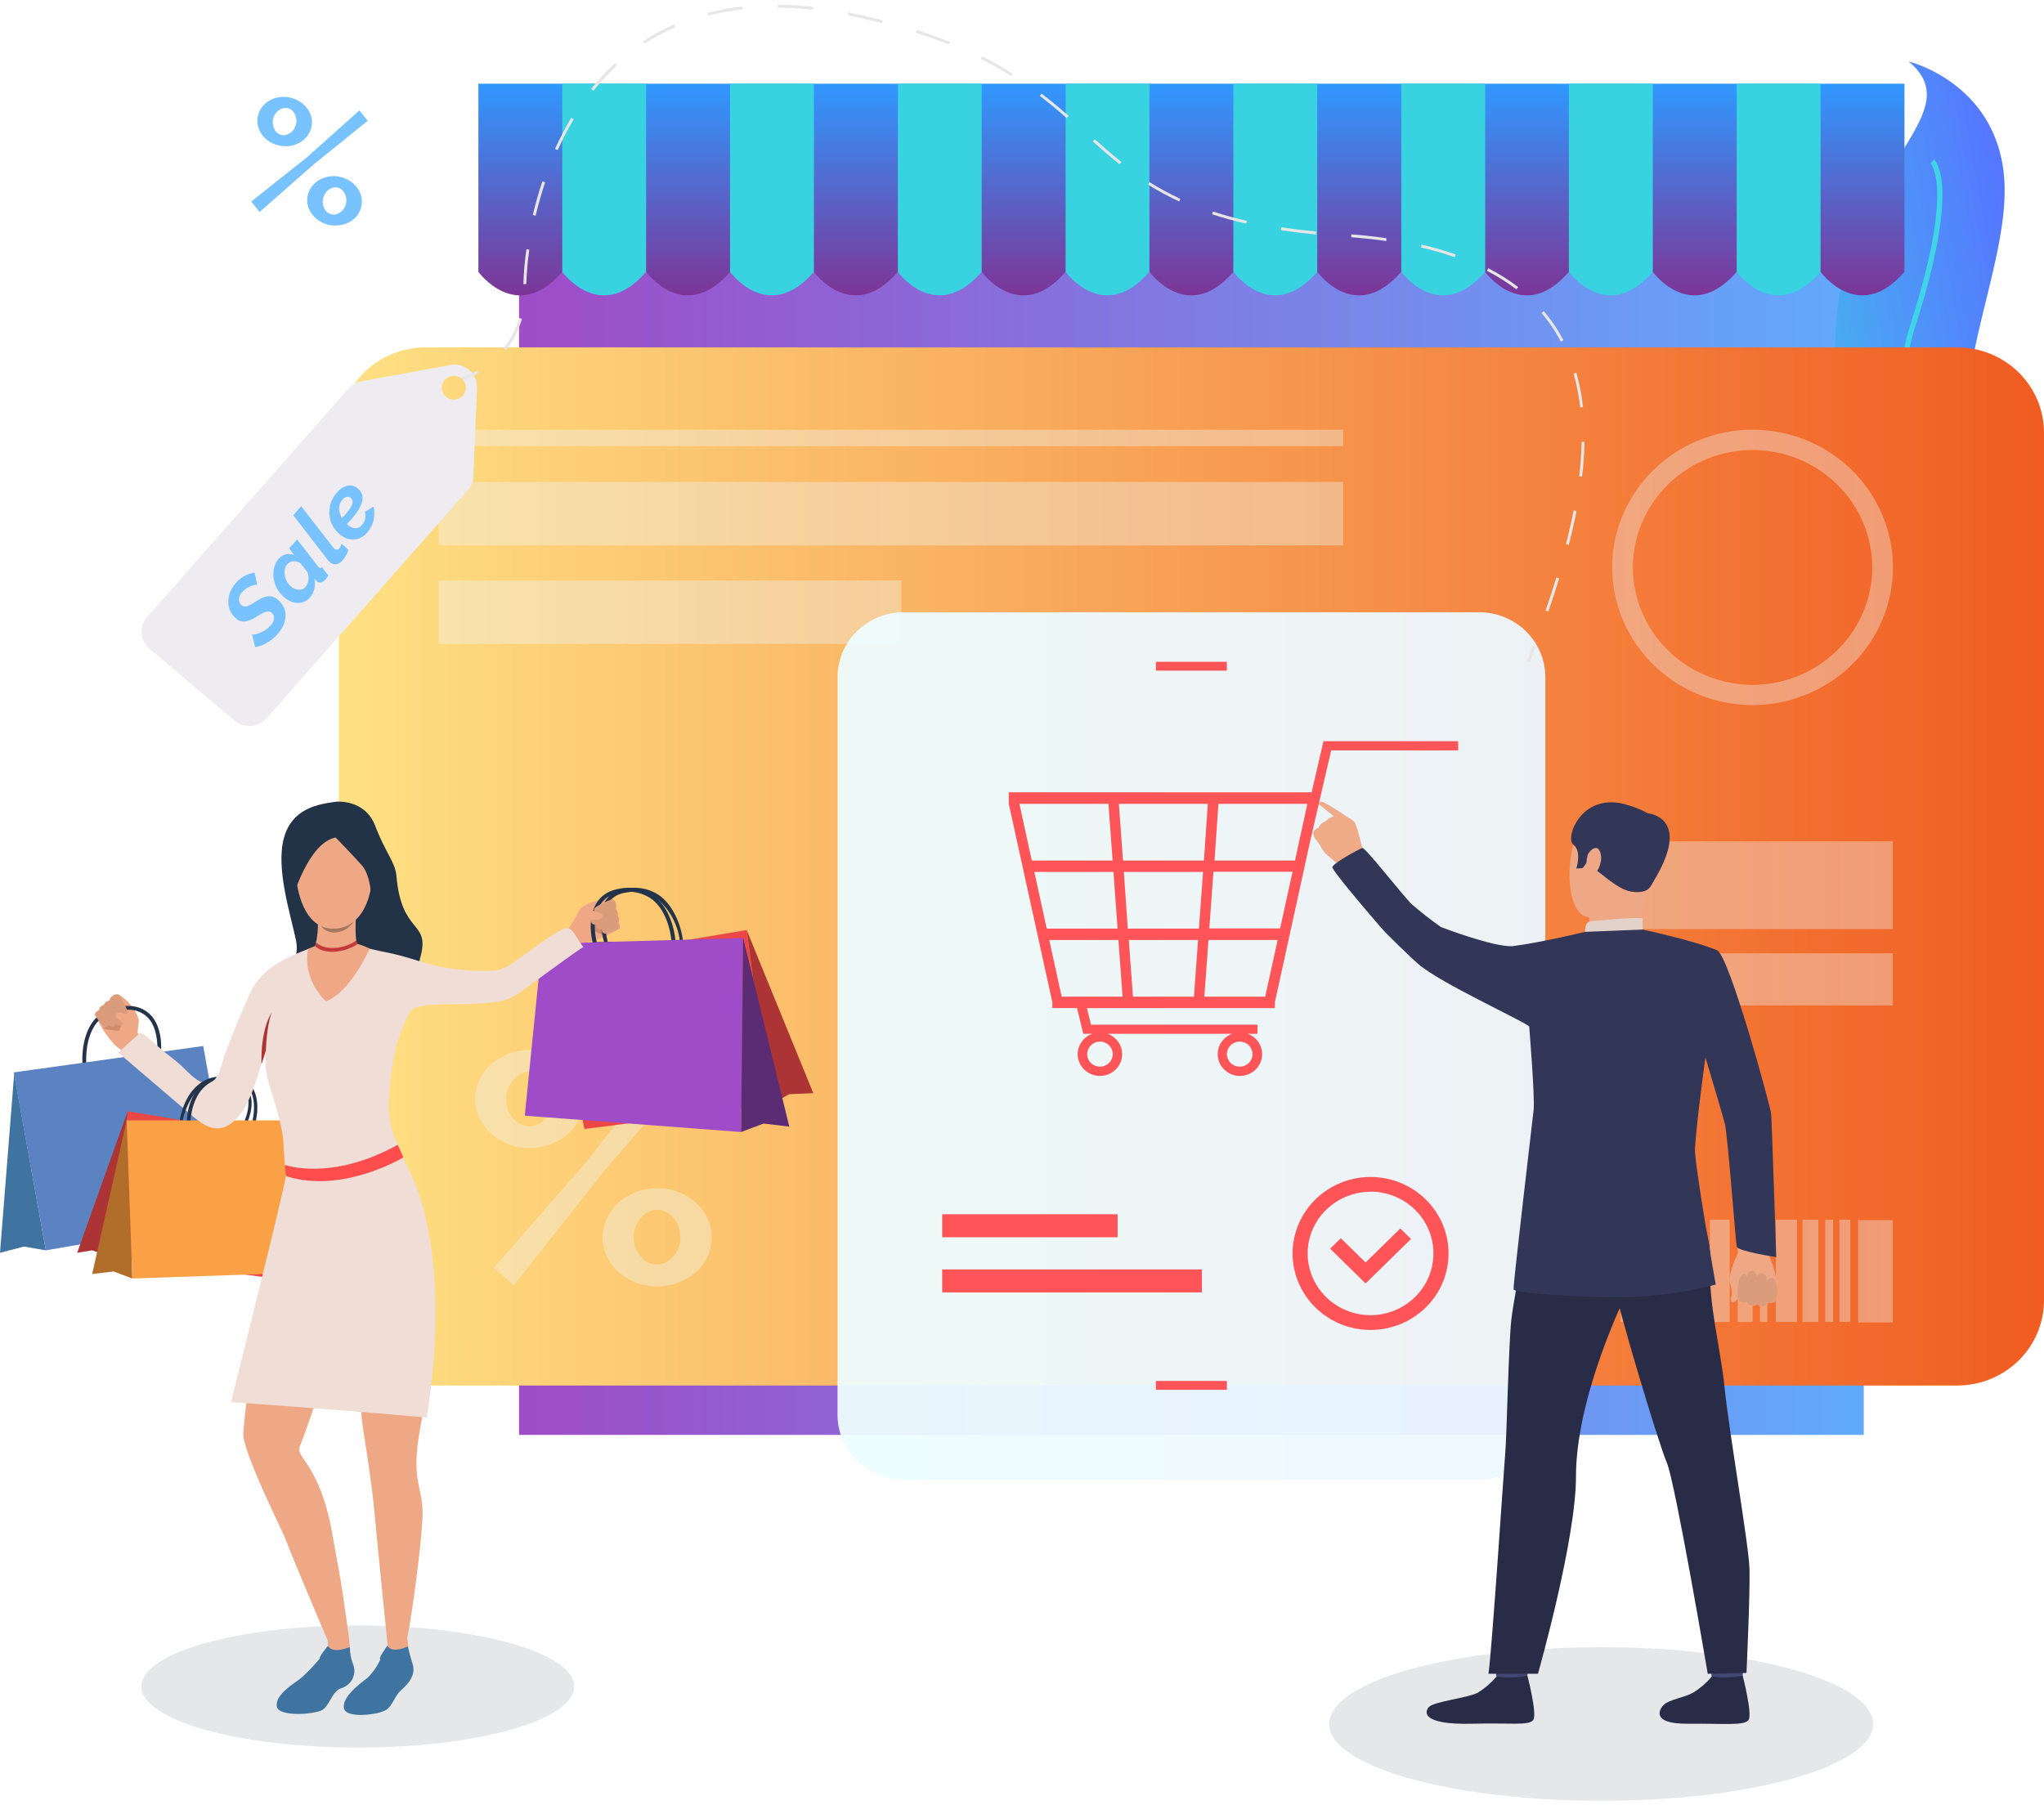
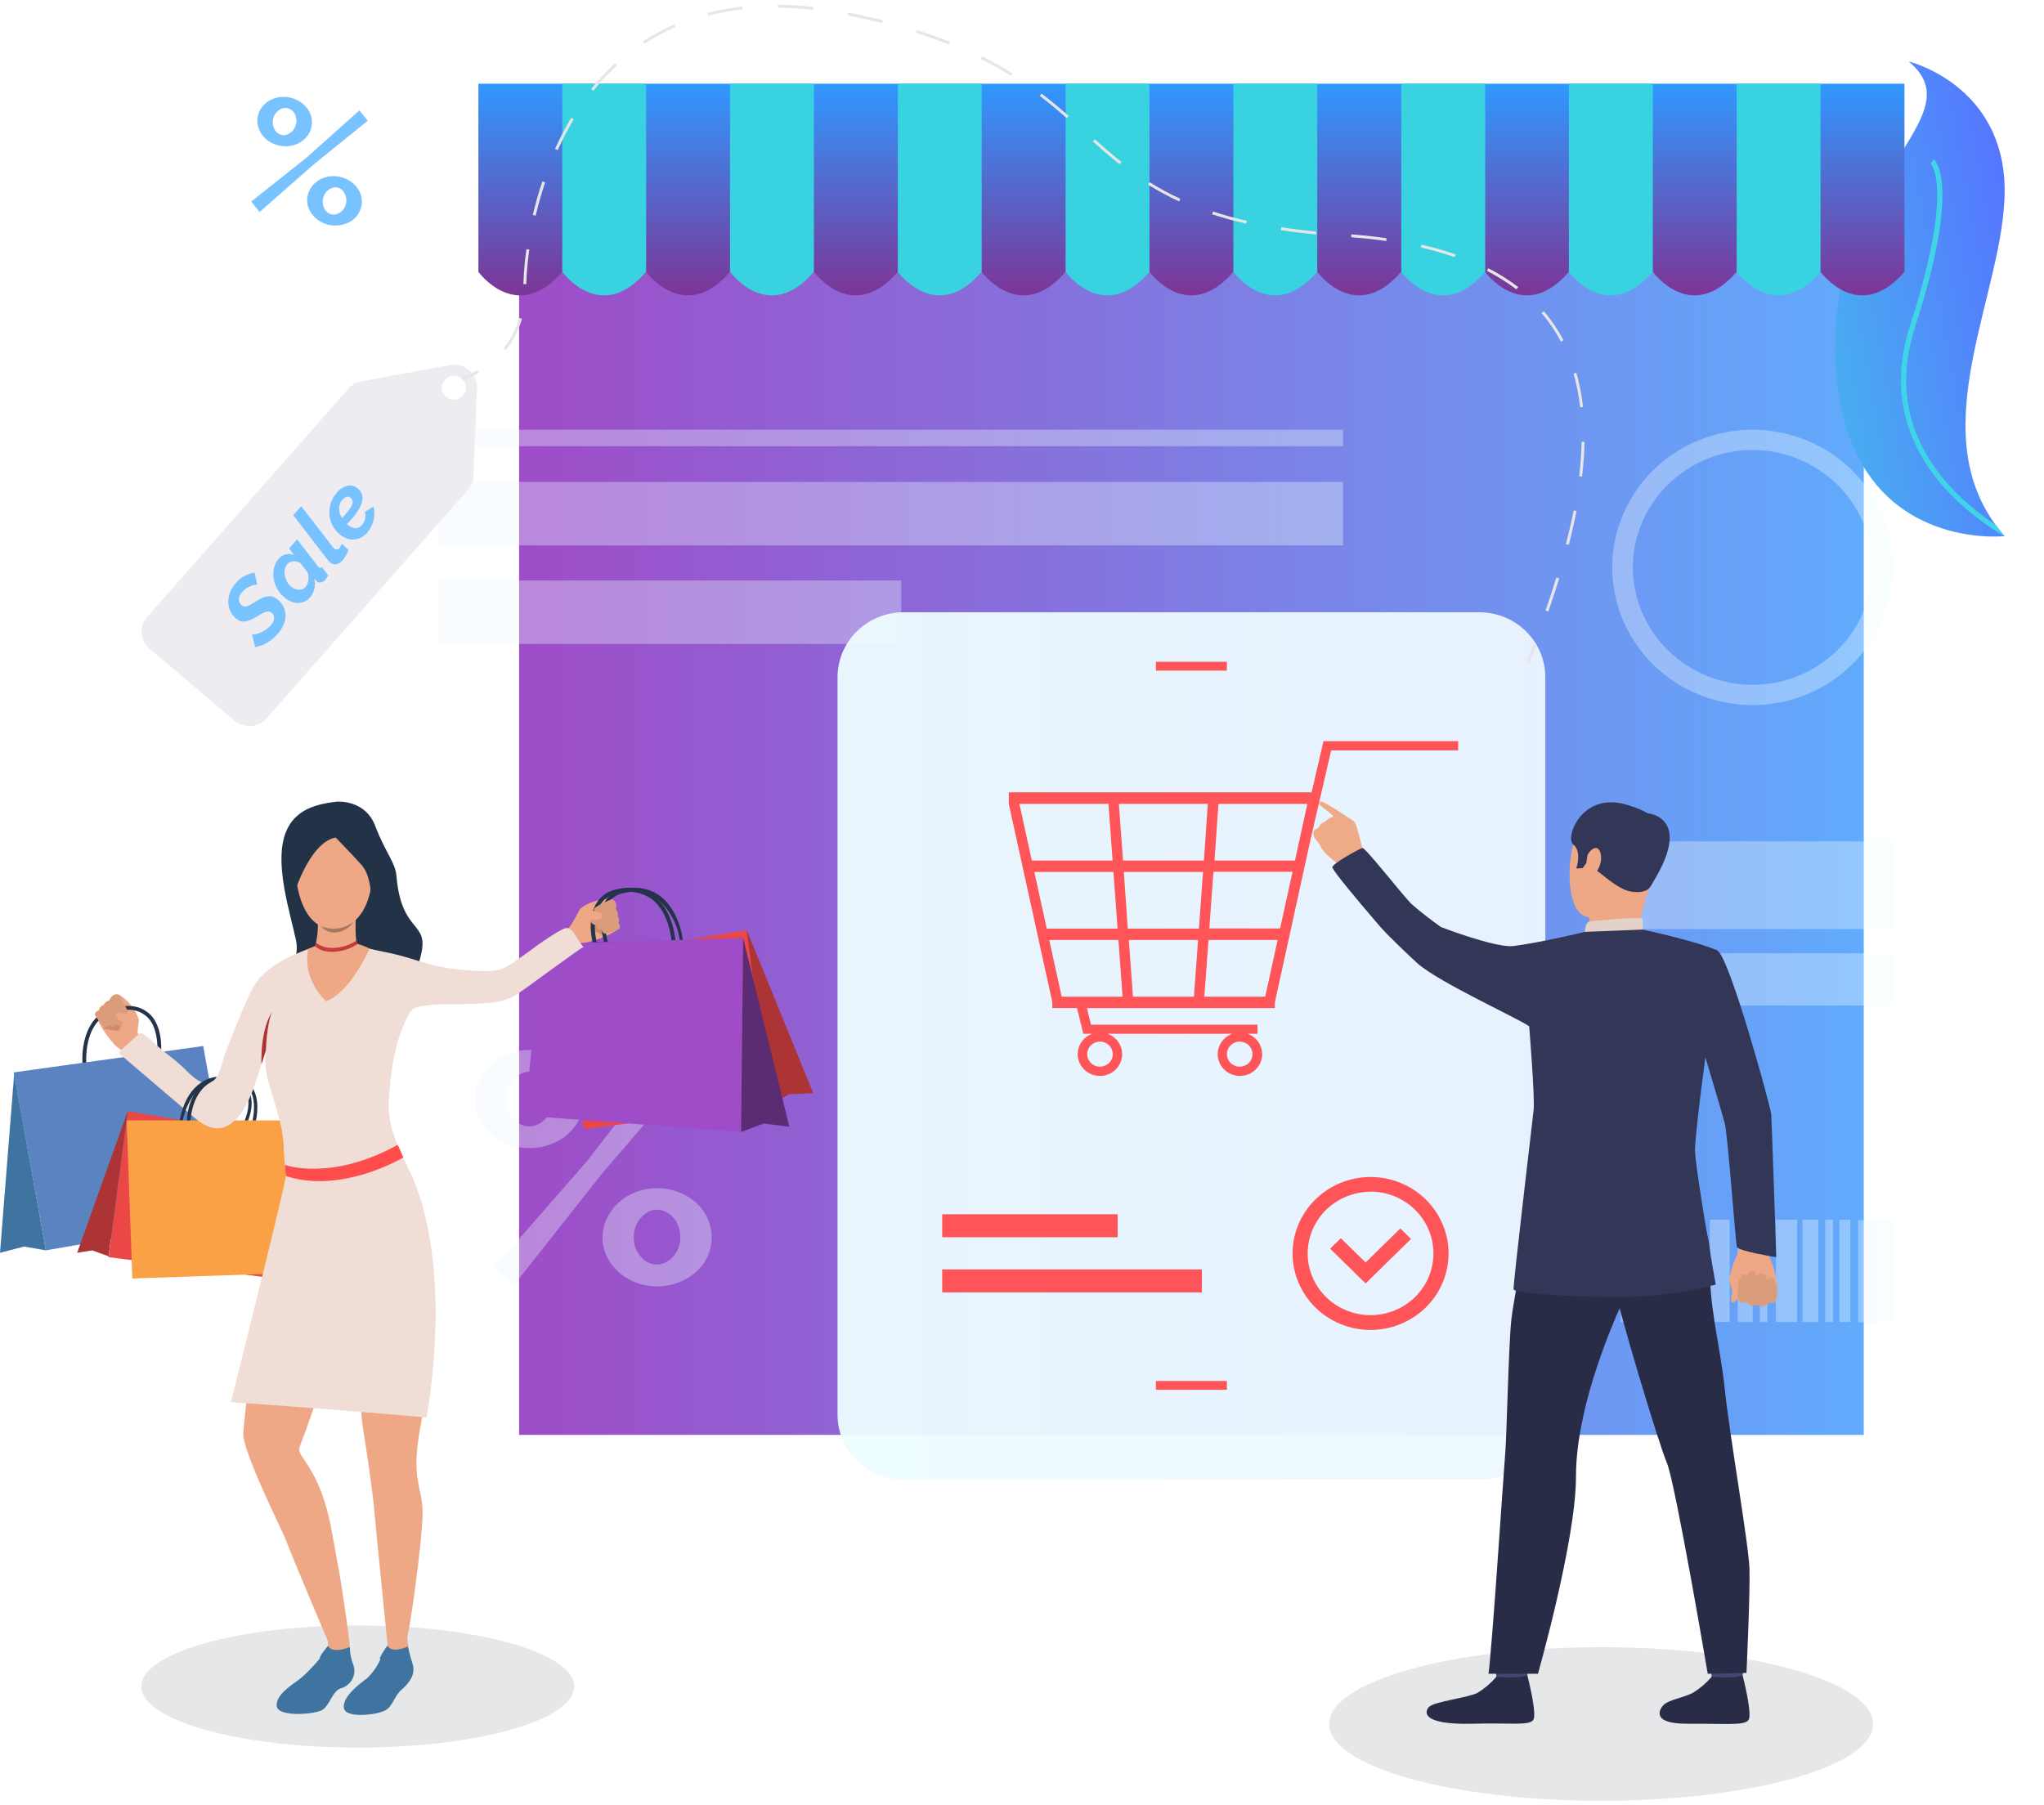
<svg xmlns="http://www.w3.org/2000/svg" width="274" height="242" viewBox="0 0 274 242" fill="none">
  <g style="mix-blend-mode:multiply">
    <path d="M214.634 241.432C234.769 241.432 251.092 236.822 251.092 231.135C251.092 225.449 234.769 220.839 214.634 220.839C194.499 220.839 178.176 225.449 178.176 231.135C178.176 236.822 194.499 241.432 214.634 241.432Z" fill="#E6E7E8" />
  </g>
  <g style="mix-blend-mode:multiply">
    <path d="M47.957 234.299C63.977 234.299 76.963 230.631 76.963 226.107C76.963 221.583 63.977 217.915 47.957 217.915C31.937 217.915 18.95 221.583 18.95 226.107C18.95 230.631 31.937 234.299 47.957 234.299Z" fill="#E6E7E8" />
  </g>
  <path d="M249.84 22.159H69.583V192.376H249.84V22.159Z" fill="url(#paint0_linear_393_1982)" />
  <path d="M246.072 48.932C247.414 73.232 267.073 72.022 268.629 71.888H268.724C268.301 71.411 267.903 70.913 267.532 70.397C257.685 57.025 268.897 38.718 268.724 25.258C268.534 11.295 255.848 8.237 255.848 8.237C265.172 15.932 244.678 23.632 246.072 48.932Z" fill="url(#paint1_linear_393_1982)" />
  <path d="M257.589 61.17C260.26 65.847 264.468 69.356 268.647 71.887H268.742C268.319 71.411 267.921 70.913 267.55 70.396C263.973 68.022 260.492 64.859 258.197 60.848C255.217 55.685 254.746 49.973 256.707 43.892C262.93 24.597 259.401 21.498 259.246 21.375L259.026 21.639L258.805 21.902C258.99 22.095 261.887 25.527 256.039 43.682C254.013 49.95 254.525 55.837 257.589 61.17Z" fill="url(#paint2_linear_393_1982)" />
-   <path d="M57.053 46.576H262.364C265.45 46.576 268.41 47.778 270.592 49.919C272.774 52.059 274 54.962 274 57.989V174.344C274 177.371 272.774 180.274 270.592 182.414C268.41 184.555 265.45 185.757 262.364 185.757H57.053C55.526 185.757 54.013 185.462 52.601 184.888C51.19 184.315 49.907 183.474 48.828 182.414C47.747 181.354 46.891 180.096 46.307 178.711C45.723 177.326 45.422 175.842 45.423 174.344V57.989C45.422 56.491 45.723 55.007 46.307 53.622C46.891 52.237 47.747 50.979 48.828 49.919C49.907 48.859 51.19 48.019 52.601 47.445C54.013 46.871 55.526 46.576 57.053 46.576Z" fill="url(#paint3_linear_393_1982)" />
  <g opacity="0.35">
    <path d="M234.937 94.533C229.947 94.528 225.162 92.582 221.633 89.121C218.104 85.661 216.118 80.969 216.112 76.074C216.118 71.178 218.104 66.486 221.633 63.024C225.162 59.563 229.946 57.615 234.937 57.609C239.927 57.615 244.711 59.563 248.239 63.024C251.767 66.486 253.751 71.179 253.756 76.074C253.751 80.968 251.767 85.66 248.239 89.121C244.711 92.582 239.927 94.528 234.937 94.533ZM234.937 60.328C230.683 60.339 226.606 62.001 223.598 64.952C220.59 67.902 218.895 71.901 218.884 76.074C218.895 80.246 220.59 84.245 223.598 87.196C226.606 90.146 230.683 91.809 234.937 91.82C239.19 91.807 243.266 90.144 246.272 87.194C249.279 84.243 250.973 80.246 250.984 76.074C250.973 71.902 249.279 67.904 246.272 64.954C243.266 62.003 239.19 60.34 234.937 60.328Z" fill="url(#paint4_linear_393_1982)" />
  </g>
  <g opacity="0.35">
    <path d="M71.008 153.92C70.025 153.931 69.049 153.754 68.135 153.4C67.284 153.077 66.503 152.599 65.834 151.991C65.185 151.402 64.659 150.695 64.284 149.909C63.888 149.103 63.685 148.22 63.688 147.325C63.69 146.438 63.894 145.564 64.284 144.764C64.652 143.975 65.18 143.267 65.834 142.683C66.51 142.087 67.289 141.616 68.135 141.291C69.05 140.939 70.025 140.762 71.008 140.771C71.985 140.767 72.954 140.943 73.864 141.291C74.718 141.613 75.505 142.085 76.188 142.683C76.841 143.269 77.368 143.976 77.738 144.764C78.126 145.564 78.329 146.439 78.334 147.325C78.335 148.219 78.131 149.102 77.738 149.909C77.362 150.694 76.835 151.4 76.188 151.991C75.513 152.603 74.724 153.081 73.864 153.4C72.954 153.75 71.985 153.927 71.008 153.92ZM66.186 169.982L78.662 155.704L90.173 140.858L92.873 143.197L80.79 157.23L68.868 172.332L66.186 169.982ZM71.008 151.014C71.426 151.017 71.837 150.912 72.2 150.71C72.579 150.505 72.916 150.233 73.196 149.909C73.499 149.567 73.732 149.17 73.882 148.74C74.047 148.288 74.13 147.811 74.126 147.331C74.15 146.387 73.819 145.467 73.196 144.746C72.933 144.417 72.598 144.15 72.215 143.966C71.832 143.781 71.411 143.684 70.984 143.682C70.567 143.684 70.157 143.789 69.792 143.986C69.415 144.196 69.078 144.469 68.797 144.793C68.493 145.136 68.26 145.533 68.111 145.963C67.947 146.407 67.864 146.876 67.867 147.348C67.845 148.299 68.175 149.226 68.797 149.956C69.06 150.285 69.395 150.551 69.778 150.734C70.162 150.918 70.582 151.013 71.008 151.014ZM88.093 172.455C87.108 172.466 86.13 172.289 85.213 171.935C84.368 171.613 83.588 171.143 82.912 170.549C82.263 169.967 81.737 169.266 81.363 168.485C80.97 167.678 80.766 166.795 80.766 165.901C80.767 165.008 80.97 164.127 81.363 163.322C81.741 162.537 82.266 161.829 82.912 161.235C83.584 160.63 84.364 160.152 85.213 159.826C86.131 159.474 87.108 159.298 88.093 159.305C89.075 159.297 90.051 159.474 90.966 159.826C91.822 160.153 92.609 160.631 93.291 161.235C93.947 161.819 94.475 162.53 94.841 163.322C95.213 164.132 95.403 165.012 95.395 165.901C95.403 166.791 95.214 167.673 94.841 168.485C94.479 169.273 93.951 169.977 93.291 170.549C92.605 171.142 91.818 171.611 90.966 171.935C90.054 172.291 89.08 172.469 88.099 172.461L88.093 172.455ZM88.093 169.532C88.51 169.533 88.921 169.428 89.285 169.228C89.661 169.018 89.998 168.747 90.28 168.427C90.58 168.081 90.812 167.685 90.966 167.257C91.13 166.811 91.213 166.34 91.21 165.866C91.214 165.37 91.123 164.878 90.942 164.416C90.781 163.991 90.549 163.596 90.257 163.246C89.984 162.921 89.645 162.656 89.261 162.469C88.892 162.283 88.484 162.185 88.069 162.182C87.652 162.183 87.242 162.288 86.877 162.486C86.499 162.696 86.162 162.969 85.881 163.293C85.579 163.636 85.346 164.033 85.196 164.462C85.031 164.914 84.948 165.391 84.951 165.872C84.925 166.816 85.256 167.737 85.881 168.456C86.142 168.79 86.477 169.062 86.862 169.25C87.246 169.437 87.669 169.536 88.099 169.538L88.093 169.532Z" fill="url(#paint5_linear_393_1982)" />
  </g>
  <path opacity="0.35" d="M180.048 64.614H58.8V73.121H180.048V64.614Z" fill="url(#paint6_linear_393_1982)" />
  <path opacity="0.35" d="M180.048 57.615H58.8V59.819H180.048V57.615Z" fill="url(#paint7_linear_393_1982)" />
  <path opacity="0.35" d="M120.813 77.828H58.8V86.335H120.813V77.828Z" fill="url(#paint8_linear_393_1982)" />
  <path opacity="0.95" d="M198.277 82.085H121.147C116.244 82.085 112.271 85.982 112.271 90.791V189.675C112.271 194.483 116.244 198.381 121.147 198.381H198.277C203.179 198.381 207.153 194.483 207.153 189.675V90.791C207.153 85.982 203.179 82.085 198.277 82.085Z" fill="url(#paint9_linear_393_1982)" />
  <path d="M183.726 178.308C180.954 178.305 178.296 177.224 176.336 175.301C174.376 173.378 173.273 170.772 173.27 168.053C173.273 165.334 174.376 162.727 176.336 160.804C178.296 158.882 180.954 157.8 183.726 157.797C186.498 157.8 189.155 158.882 191.116 160.804C193.076 162.727 194.178 165.334 194.181 168.053C194.178 170.772 193.076 173.378 191.116 175.301C189.155 177.224 186.498 178.305 183.726 178.308ZM183.726 159.779C181.49 159.782 179.346 160.655 177.765 162.206C176.184 163.757 175.294 165.859 175.291 168.053C175.294 170.246 176.184 172.349 177.765 173.9C179.346 175.45 181.49 176.323 183.726 176.326C185.961 176.323 188.104 175.45 189.685 173.899C191.265 172.348 192.153 170.245 192.155 168.053C192.156 166.965 191.939 165.889 191.517 164.884C191.094 163.878 190.474 162.965 189.691 162.195C188.908 161.425 187.979 160.814 186.955 160.396C185.932 159.979 184.834 159.763 183.726 159.762V159.779Z" fill="#FF5458" />
  <path d="M183.058 172.07L178.307 167.415L179.738 166.006L183.058 169.263L187.714 164.702L189.144 166.106L183.058 172.07Z" fill="#FF5458" />
  <g opacity="0.35">
    <path opacity="0.95" d="M215.796 163.521H212.762V177.238H215.796V163.521Z" fill="url(#paint10_linear_393_1982)" />
    <path opacity="0.95" d="M218.771 163.521H217.251V177.238H218.771V163.521Z" fill="url(#paint11_linear_393_1982)" />
    <path opacity="0.95" d="M222.991 163.521H220.219V177.238H222.991V163.521Z" fill="url(#paint12_linear_393_1982)" />
-     <path opacity="0.95" d="M226.151 163.521H224.487V177.238H226.151V163.521Z" fill="url(#paint13_linear_393_1982)" />
    <path opacity="0.95" d="M228.088 163.574H227.313V177.291H228.088V163.574Z" fill="url(#paint14_linear_393_1982)" />
    <path d="M231.861 163.521H229.209V177.238H231.861V163.521Z" fill="url(#paint15_linear_393_1982)" />
    <path d="M234.943 163.521H232.934V177.238H234.943V163.521Z" fill="url(#paint16_linear_393_1982)" />
    <path d="M236.91 163.521H235.909V177.238H236.91V163.521Z" fill="url(#paint17_linear_393_1982)" />
    <path d="M240.898 163.521H238.049V177.238H240.898V163.521Z" fill="url(#paint18_linear_393_1982)" />
    <path d="M243.748 163.521H241.62V177.238H243.748V163.521Z" fill="url(#paint19_linear_393_1982)" />
    <path d="M245.727 163.521H244.666V177.238H245.727V163.521Z" fill="url(#paint20_linear_393_1982)" />
    <path d="M248.04 163.521H246.573V177.238H248.04V163.521Z" fill="url(#paint21_linear_393_1982)" />
    <path d="M253.738 163.586H249.083V177.303H253.738V163.586Z" fill="url(#paint22_linear_393_1982)" />
  </g>
  <path d="M64.129 11.225V36.443C64.129 36.443 69.25 43.547 75.372 36.443H86.614C86.614 36.443 91.741 43.547 97.863 36.443H109.105C109.105 36.443 114.232 43.547 120.354 36.443H131.596C131.596 36.443 136.723 43.547 142.845 36.443H154.087C154.087 36.443 159.214 43.547 165.336 36.443H176.579C176.579 36.443 181.705 43.547 187.821 36.443H199.07C199.07 36.443 204.196 43.547 210.312 36.443H221.561C221.561 36.443 226.681 43.547 232.803 36.443H244.046C244.046 36.443 249.172 43.547 255.294 36.443V11.225H64.129Z" fill="url(#paint23_linear_393_1982)" />
  <path d="M75.372 36.443C75.372 36.443 80.498 43.547 86.614 36.443V11.225H75.372V36.443Z" fill="#38D2E0" />
  <path d="M97.863 36.443C97.863 36.443 102.989 43.547 109.105 36.443V11.225H97.863V36.443Z" fill="#38D2E0" />
  <path d="M120.354 36.443C120.354 36.443 125.48 43.547 131.596 36.443V11.225H120.354V36.443Z" fill="#38D2E0" />
  <path d="M142.845 36.443C142.845 36.443 147.965 43.547 154.087 36.443V11.225H142.845V36.443Z" fill="#38D2E0" />
  <path d="M165.336 36.443C165.336 36.443 170.456 43.547 176.578 36.443V11.225H165.336V36.443Z" fill="#38D2E0" />
  <path d="M187.845 36.443C187.845 36.443 192.971 43.547 199.093 36.443V11.225H187.845V36.443Z" fill="#38D2E0" />
  <path d="M210.312 36.443C210.312 36.443 215.439 43.547 221.561 36.443V11.225H210.312V36.443Z" fill="#38D2E0" />
  <path d="M232.803 11.225V36.443C232.803 36.443 237.93 43.547 244.046 36.443V11.225H232.803Z" fill="#38D2E0" />
  <path d="M177.413 99.374L175.827 106.221H135.227V107.77L141.068 134.374V135.152H144.377L145.217 138.601H146.41C145.842 138.808 145.352 139.18 145.005 139.666C144.657 140.153 144.47 140.732 144.466 141.326C144.466 142.101 144.78 142.845 145.339 143.393C145.898 143.942 146.656 144.25 147.447 144.25C148.237 144.25 148.995 143.942 149.554 143.393C150.113 142.845 150.427 142.101 150.427 141.326C150.424 140.732 150.236 140.153 149.889 139.666C149.542 139.18 149.052 138.808 148.484 138.601H165.175C164.607 138.808 164.117 139.18 163.77 139.666C163.423 140.153 163.235 140.732 163.232 141.326C163.232 142.101 163.546 142.845 164.105 143.393C164.664 143.942 165.422 144.25 166.212 144.25C167.003 144.25 167.761 143.942 168.32 143.393C168.879 142.845 169.193 142.101 169.193 141.326C169.189 140.732 169.002 140.153 168.654 139.666C168.307 139.18 167.817 138.808 167.249 138.601H168.567V137.379H146.249L145.706 135.157H170.898V134.38L175.666 112.606L178.444 100.608H195.469V99.374H177.413ZM149.17 141.326C149.168 141.772 148.986 142.2 148.665 142.515C148.343 142.83 147.908 143.008 147.453 143.01C146.997 143.01 146.561 142.832 146.239 142.517C145.917 142.201 145.736 141.773 145.736 141.326C145.738 140.88 145.919 140.454 146.241 140.139C146.563 139.825 146.998 139.648 147.453 139.648C147.908 139.649 148.343 139.827 148.665 140.143C148.986 140.458 149.168 140.886 149.17 141.332V141.326ZM167.899 141.326C167.899 141.773 167.718 142.201 167.396 142.517C167.074 142.832 166.638 143.01 166.182 143.01C165.727 143.01 165.29 142.832 164.968 142.517C164.646 142.201 164.466 141.773 164.466 141.326C164.467 140.88 164.649 140.454 164.971 140.139C165.292 139.825 165.728 139.648 166.182 139.648C166.638 139.648 167.074 139.825 167.396 140.141C167.718 140.457 167.899 140.885 167.899 141.332V141.326ZM150.654 116.897H161.27L160.716 124.498H151.178L150.654 116.897ZM149.813 124.498H140.317L138.654 116.897H149.259L149.813 124.498ZM161.384 115.371H150.541L149.986 107.77H161.908L161.384 115.371ZM163.333 107.77H175.255L173.592 115.371H162.808L163.333 107.77ZM160.603 126.025L160.048 133.626H151.876L151.321 126.025H160.603ZM161.998 126.025H171.267L169.604 133.626H161.443L161.998 126.025ZM171.607 124.475H162.111L162.665 116.874H173.27L171.637 124.3L171.607 124.475ZM148.591 107.77L149.146 115.371H138.314L136.651 107.77H148.591ZM140.657 126.025H149.927L150.481 133.626H142.32L140.657 126.025Z" fill="#FF5458" />
  <path d="M164.466 185.143H154.952V186.33H164.466V185.143Z" fill="#FF5458" />
  <path d="M164.466 88.727H154.952V89.913H164.466V88.727Z" fill="#FF5458" />
  <path d="M149.819 162.796H126.303V165.877H149.819V162.796Z" fill="#FF5458" />
  <path d="M161.115 170.192H126.303V173.274H161.115V170.192Z" fill="#FF5458" />
  <path opacity="0.35" d="M253.738 112.799H217.251V124.563H253.738V112.799Z" fill="url(#paint24_linear_393_1982)" />
  <path opacity="0.35" d="M253.738 127.808H217.251V134.801H253.738V127.808Z" fill="url(#paint25_linear_393_1982)" />
  <path d="M233.787 165.731C233.522 166.161 233.34 166.634 233.25 167.129C233.107 167.704 232.887 168.259 232.595 168.777C232.244 169.668 231.977 170.588 231.796 171.526C231.796 171.724 232.237 172.964 232.171 173.367C232.106 173.771 231.873 174.537 232.243 174.601C232.612 174.665 233.018 174.016 233.018 174.016C233.009 174.118 233.03 174.22 233.079 174.31C233.127 174.4 233.201 174.475 233.292 174.525C233.428 174.61 233.586 174.657 233.747 174.662C233.908 174.667 234.068 174.63 234.21 174.554C234.21 174.554 234.431 174.958 234.711 175.01C234.862 175.055 235.02 175.068 235.177 175.048C235.333 175.028 235.483 174.975 235.617 174.893C235.819 175.038 236.064 175.114 236.314 175.11C236.472 175.104 236.625 175.057 236.759 174.975C236.893 174.893 237.003 174.778 237.077 174.642C237.077 174.642 237.763 174.776 237.965 174.461C238.097 174.166 238.179 173.852 238.21 173.531C238.277 171.928 237.979 170.33 237.34 168.854C237.092 168.269 236.984 167.636 237.023 167.004C237.062 166.371 237.248 165.756 237.566 165.205L233.787 165.731Z" fill="#EEA886" />
  <path d="M232.922 173.771C232.922 173.771 232.863 171.467 233.477 170.976C234.091 170.485 234.168 171.321 234.168 171.321C234.168 171.321 234.085 170.496 234.764 170.385C235.444 170.274 235.468 171.251 235.468 171.251C235.483 171.163 235.518 171.079 235.568 171.005C235.619 170.931 235.685 170.869 235.762 170.821C235.839 170.774 235.925 170.743 236.015 170.73C236.105 170.718 236.197 170.724 236.284 170.748C236.994 170.876 236.827 171.683 236.827 171.683C236.827 171.683 237.5 170.894 237.942 171.654C238.146 172.094 238.251 172.571 238.251 173.054C238.251 173.538 238.146 174.015 237.942 174.455C237.942 174.455 237.733 174.806 237.053 174.636C236.988 174.761 236.893 174.87 236.778 174.954C236.662 175.037 236.528 175.093 236.387 175.118C236.245 175.142 236.1 175.134 235.962 175.094C235.825 175.054 235.698 174.983 235.593 174.887C235.593 174.887 234.562 175.443 234.186 174.548C234.053 174.621 233.902 174.657 233.75 174.652C233.598 174.648 233.449 174.604 233.32 174.525C233.191 174.446 233.086 174.334 233.016 174.201C232.946 174.068 232.914 173.92 232.922 173.771Z" fill="#DB9C7C" />
  <path d="M225.829 132.573C225.829 132.573 229.846 145.705 231.194 150.553C231.617 152.073 232.648 166.579 232.827 167.164C233.006 167.748 238.108 168.549 238.108 168.549C238.108 168.549 237.512 150.424 237.435 149.407C237.357 148.389 231.808 128.147 230.192 127.428C229 126.884 228.338 127.334 226.812 128.445C224.678 130.006 225.829 132.573 225.829 132.573Z" fill="#323657" />
  <path d="M229.089 222.243C229.089 222.243 229.453 224.739 229.501 225.113C229.548 225.487 233.572 224.891 233.572 224.891L233.9 221.927C233.9 221.927 229.572 221.892 229.089 222.243Z" fill="#424773" />
  <path d="M229.459 224.797C228.742 225.638 227.895 226.364 226.949 226.949C225.715 227.61 223.772 227.867 223.045 228.545C222.52 229.031 221.125 231.141 226.252 231.1C231.378 231.059 233.852 231.393 234.395 230.586C234.937 229.779 233.602 224.628 233.602 224.628C233.602 224.628 232.392 225.084 229.459 224.797Z" fill="#292C47" />
  <path d="M200.226 222.243C200.226 222.243 200.595 224.739 200.643 225.113C200.691 225.487 204.715 224.891 204.715 224.891L205.036 221.927C205.036 221.927 200.733 221.892 200.226 222.243Z" fill="#424773" />
  <path d="M200.596 224.797C199.878 225.638 199.032 226.364 198.086 226.949C196.852 227.61 192.31 228.118 191.582 228.826C191.052 229.311 190.176 231.282 197.389 231.1C202.515 230.966 204.989 231.393 205.537 230.586C206.086 229.779 204.744 224.628 204.744 224.628C204.744 224.628 203.6 225.084 200.596 224.797Z" fill="#292C47" />
  <path d="M225.751 158.183C225.751 158.183 229.536 164.077 229.256 169.409C228.976 174.741 230.627 180.565 231.194 186.131C231.832 192.341 234.425 207.04 234.52 210.361C234.615 213.682 234.115 224.289 234.115 224.289L228.923 224.406C228.923 224.406 224.565 198.708 223.432 196.083C222.3 193.458 216.702 174.771 216.512 172.695C216.321 170.619 225.751 158.183 225.751 158.183Z" fill="#292C47" />
  <path d="M205.829 158.978C205.829 158.978 202.98 173.595 202.604 176.858C202.229 180.121 201.973 192.645 201.788 194.685C201.603 196.726 199.999 221.312 199.529 224.405H206.163C206.163 224.405 211.26 206.485 211.26 198.006C211.26 189.528 215.194 179.577 217.74 173.981C220.285 168.386 226.085 168.257 227.659 157.879C227.659 157.879 207.946 155.692 205.829 158.978Z" fill="#292C47" />
  <path d="M219.438 108.595C219.438 108.595 214.36 106.736 212.017 110.524C209.674 114.313 209.901 121.914 212.458 122.844C215.015 123.774 218.866 123.288 220.207 120.92C221.549 118.552 222.705 115.114 222.645 112.822C222.586 110.53 220.774 109.256 219.438 108.595Z" fill="#EEA886" />
  <path d="M213.012 123.019C213.127 123.691 213.08 124.38 212.875 125.031C212.524 125.691 219.433 125.709 219.433 125.709C219.801 123.453 220.345 121.229 221.06 119.055C222.151 116.015 213.012 123.019 213.012 123.019Z" fill="#EEA886" />
  <path d="M221.084 119.055C221.084 119.055 220.607 119.832 218.652 119.534C216.696 119.236 214.318 116.681 213.501 116.4C212.685 116.12 212.679 115.652 212.679 115.652L212.166 116.383L211.302 116.441C211.302 116.441 212.094 114.161 210.902 113.231C209.71 112.301 212.142 105.852 218.401 107.998C218.401 107.998 223.212 109.302 223.033 111.98C222.854 114.658 222.163 117.722 221.084 119.055Z" fill="#323657" />
  <path d="M212.464 124.949C212.464 124.949 212.464 123.68 213.06 123.563C213.656 123.446 219.522 122.885 220.213 123.159V124.639C220.213 124.639 218.842 125.475 212.464 124.949Z" fill="#E2D2CA" />
  <path d="M212.81 114.676C212.917 114.226 214.085 112.922 214.532 114.319C214.98 115.717 213.859 117.547 213.233 117.389C212.607 117.231 212.53 115.822 212.81 114.676Z" fill="#EEA886" />
  <path d="M220.887 109.039C220.887 109.039 227.361 109.536 221.084 119.055L220.887 109.039Z" fill="#323657" />
  <path d="M176.745 110.974C176.821 110.779 176.942 110.603 177.098 110.46C177.254 110.317 177.441 110.211 177.645 110.15C177.925 109.842 178.286 109.615 178.689 109.495C178.696 109.465 178.711 109.437 178.73 109.413C178.271 108.928 176.942 108.022 176.859 107.852C176.775 107.683 176.787 107.618 177.049 107.478C177.312 107.338 179.434 108.758 180.167 109.232C180.346 109.343 180.489 109.448 180.519 109.472C180.858 109.652 181.178 109.865 181.472 110.109L181.58 110.232C181.943 110.688 182.772 114.325 182.772 114.325L181.258 114.991L179.791 116.207C179.791 116.207 178.087 114.828 177.651 114.389C177.333 114.044 177.077 113.649 176.894 113.22C176.85 113.146 176.8 113.076 176.745 113.009C176.549 112.746 176.251 112.395 176.251 112.395C176.133 112.171 176.053 111.931 176.012 111.682C176.06 111.243 176.745 110.974 176.745 110.974Z" fill="#EFAA88" />
  <path d="M202.747 126.855C206.777 126.335 212.464 124.937 212.464 124.937L220.213 124.627C220.213 124.627 227.367 126.165 230.174 127.416C230.443 127.533 230.443 133.667 231.176 135.275L228.839 140.098C228.839 140.098 227.492 149.664 227.212 153.915C227.086 155.868 229.995 172.222 229.995 172.222C227.23 172.932 224.412 173.425 221.566 173.695C216.255 174.28 202.98 173.485 202.896 172.871C202.813 172.257 205.466 149.956 205.585 148.799C205.764 147.045 204.989 137.607 204.989 137.607C203.797 136.672 192.995 131.761 190.086 129.217C189.299 128.533 185.979 125.364 185.037 124.265C181.699 120.394 178.957 117.067 178.623 116.354C178.248 115.945 182.253 113.804 182.617 113.688C182.981 113.571 187.451 119.324 189.174 121.172C190.45 122.279 191.783 123.321 193.168 124.294C193.168 124.294 200.226 127.007 202.747 126.855Z" fill="#323657" />
  <path d="M76.677 123.826C76.677 123.826 77.619 122.113 77.768 121.85C78.298 121.402 78.92 121.073 79.592 120.885C80.37 120.6 81.204 120.493 82.03 120.569C82.142 120.618 82.242 120.69 82.322 120.781C82.403 120.872 82.462 120.979 82.495 121.095C82.579 121.362 82.579 121.647 82.495 121.914C82.604 122.041 82.68 122.191 82.717 122.353C82.755 122.515 82.752 122.683 82.71 122.843C82.83 122.963 82.909 123.117 82.934 123.283C82.959 123.45 82.928 123.619 82.847 123.767C82.847 123.767 83.24 124.165 83.002 124.545C82.651 124.71 82.315 124.905 82 125.13C80.872 125.709 79.669 126.136 78.424 126.398C78.424 126.398 76.749 126.27 76.677 123.826Z" fill="#EEA886" />
  <path d="M79.407 123.125C79.378 123.547 79.292 123.964 79.151 124.364C78.984 124.627 81.065 125.463 81.065 125.463C81.065 125.463 80.612 123.265 79.407 123.125Z" fill="#CF8C6C" />
  <path d="M103.174 148.19L78.334 151.365L74.12 129.047L100.092 124.691L103.174 148.19Z" fill="#EB4747" />
  <path d="M90.596 126.855C90.519 124.516 89.666 121.715 87.812 120.219C87.145 119.709 86.373 119.349 85.549 119.164C84.725 118.98 83.87 118.974 83.043 119.149C79.008 119.792 78.74 123.92 79.562 126.831L90.596 126.855ZM79.986 126.311C79.294 123.212 79.908 120.178 83.139 119.669C83.888 119.508 84.665 119.51 85.413 119.675C86.162 119.839 86.865 120.163 87.473 120.622C89.088 121.92 89.857 124.329 90.036 126.329L79.986 126.311Z" fill="#23344A" />
  <path d="M91.604 126.855C91.52 124.516 90.453 121.715 88.623 120.219C87.956 119.709 87.184 119.349 86.36 119.164C85.536 118.98 84.68 118.974 83.854 119.149C79.819 119.792 80.278 123.92 81.106 126.831L91.604 126.855ZM81.47 126.311C80.778 123.212 80.665 120.178 83.896 119.669C84.645 119.508 85.422 119.511 86.17 119.675C86.919 119.84 87.622 120.163 88.23 120.622C89.886 122.107 90.928 124.138 91.156 126.329L81.47 126.311Z" fill="#23344A" />
  <path d="M99.341 151.769L70.346 149.576L72.677 126.533L99.621 125.761L99.341 151.769Z" fill="#9E4CC7" />
  <path d="M18.354 139.017C18.354 139.017 18.593 137.081 18.616 136.783C18.448 136.118 18.133 135.497 17.692 134.965C17.227 134.298 16.616 133.741 15.904 133.333C15.783 133.31 15.659 133.313 15.539 133.343C15.42 133.372 15.308 133.427 15.213 133.503C14.986 133.671 14.812 133.898 14.712 134.158C14.545 134.192 14.389 134.266 14.258 134.373C14.128 134.48 14.025 134.617 13.961 134.772C13.801 134.82 13.659 134.913 13.553 135.04C13.446 135.167 13.381 135.322 13.365 135.485C13.365 135.485 12.816 135.596 12.769 136.041C12.962 136.372 13.123 136.721 13.252 137.081C13.829 138.186 14.557 139.209 15.415 140.122C15.415 140.122 16.882 140.958 18.354 139.017Z" fill="#EEA886" />
  <path d="M21.531 141.689C21.764 139.899 21.531 137.596 20.309 136.198C19.92 135.768 19.44 135.427 18.903 135.198C18.366 134.968 17.784 134.857 17.198 134.871C16.394 134.814 15.587 134.93 14.834 135.212C14.081 135.494 13.401 135.934 12.84 136.502C11.284 138.151 10.867 140.923 11.1 143.139L21.531 141.689ZM11.565 142.566C11.469 140.636 11.863 138.28 13.216 136.841C13.728 136.326 14.35 135.927 15.037 135.673C15.724 135.42 16.46 135.318 17.192 135.374C17.706 135.365 18.216 135.465 18.687 135.666C19.158 135.868 19.579 136.167 19.922 136.543C20.953 137.713 21.203 139.73 21.066 141.262L11.565 142.566Z" fill="#23344A" />
  <path d="M0 167.965L1.902 143.957L6.146 167.631L3.213 167.129L0 167.965Z" fill="#3F74A0" />
  <path d="M6.146 167.632L31.373 163.281L27.242 140.239L1.836 143.776L6.146 167.632Z" fill="#5B83C2" />
  <path d="M33.138 146.846C33.549 148.015 33.138 149.506 32.637 150.623H33.09C33.626 149.453 33.972 147.927 33.537 146.682L33.138 146.846Z" fill="#23344A" />
  <path d="M14.551 168.549L35.224 171.192L38.741 152.605L17.126 148.979L14.551 168.549Z" fill="#EB4747" />
  <path d="M10.342 167.965L17.114 148.997L14.551 168.433L12.357 167.632L10.342 167.965Z" fill="#AD3434" />
  <path d="M33.603 146.313C34.336 147.74 33.978 149.675 33.847 150.243L34.27 150.395C34.407 149.81 34.896 147.471 33.817 145.799L33.603 146.313Z" fill="#23344A" />
-   <path d="M12.357 170.806L16.953 150.313L17.74 171.409L15.23 170.467L12.357 170.806Z" fill="#B06E2A" />
  <path d="M15.398 140.122C15.398 140.122 16.941 141.466 17.74 141.49C18.539 141.513 18.932 139.367 18.932 139.367L18.241 138.052L15.398 140.122Z" fill="#EEA886" />
  <path d="M75.628 125.048C76.058 124.651 76.433 124.201 76.743 123.709C77.083 123.089 78.626 126.363 78.626 126.363C78.626 126.363 76.701 126.439 75.861 127.024C75.02 127.609 75.628 125.048 75.628 125.048Z" fill="#EEA886" />
  <path d="M81.786 120.651C81.786 120.651 79.497 121.581 79.61 121.961C79.627 122.061 79.671 122.156 79.737 122.235C79.802 122.314 79.888 122.374 79.986 122.411L79.222 123.218C79.222 123.218 79.026 124.025 79.986 124.001C79.986 124.001 79.717 124.744 80.641 124.586C80.641 124.586 80.683 125.171 81.124 125.171C81.776 125.033 82.409 124.817 83.008 124.527C83.008 124.527 83.246 124.253 82.888 123.75C82.974 123.601 83.01 123.431 82.993 123.261C82.976 123.092 82.906 122.932 82.793 122.803C82.84 122.643 82.841 122.473 82.797 122.313C82.753 122.152 82.665 122.006 82.543 121.89C82.543 121.89 82.853 120.879 82.03 120.552C81.947 120.58 81.865 120.613 81.786 120.651Z" fill="#DB9C7C" />
  <path d="M77.839 121.815C78.726 121.874 79.597 122.071 80.421 122.399C80.623 122.505 80.802 122.645 80.772 122.867C80.742 123.089 80.391 123.341 79.651 123.317C79.075 123.335 78.503 123.429 77.953 123.598C77.953 123.598 77.201 123.388 77.839 121.815Z" fill="#EEA886" />
  <path d="M16.53 136.906C16.305 137.27 16.132 137.664 16.017 138.075C16.017 138.379 13.806 137.894 13.806 137.894C13.806 137.894 15.463 136.339 16.53 136.906Z" fill="#CF8C6C" />
  <path d="M16.035 133.538C16.035 133.538 17.365 135.584 17.049 135.836C16.974 135.913 16.878 135.968 16.773 135.996C16.668 136.024 16.557 136.023 16.453 135.994L16.608 137.081C16.608 137.081 16.298 137.859 15.529 137.298C15.529 137.298 15.314 138.052 14.634 137.426C14.634 137.426 14.265 137.865 13.901 137.625C13.439 137.147 13.038 136.615 12.709 136.04C12.709 136.04 12.673 135.678 13.263 135.456C13.281 135.287 13.351 135.127 13.464 134.999C13.577 134.87 13.728 134.779 13.895 134.737C13.955 134.584 14.054 134.449 14.184 134.346C14.314 134.243 14.47 134.176 14.634 134.152C14.634 134.152 14.974 133.152 15.827 133.345C15.9 133.405 15.97 133.47 16.035 133.538Z" fill="#DB9C7C" />
  <path d="M18.581 136.718C17.816 136.27 16.983 135.944 16.113 135.754C15.886 135.754 15.66 135.754 15.552 135.941C15.445 136.128 15.588 136.525 16.202 136.941C16.664 137.274 17.077 137.667 17.43 138.11C17.43 138.11 18.181 138.356 18.581 136.718Z" fill="#EEA886" />
  <path d="M45.733 226.341C44.541 226.686 44.195 228.68 43.188 229.264C42.181 229.849 37.269 230.252 37.096 228.744C36.923 227.235 39.152 225.879 40.16 225.125C41.167 224.37 43.426 221.891 43.885 220.909C43.885 220.909 44.291 221.535 45.495 221.342C46.699 221.149 46.896 220.839 46.896 220.839C46.907 221.678 47.075 222.509 47.39 223.289C47.489 223.596 47.524 223.919 47.493 224.239C47.463 224.56 47.368 224.871 47.214 225.155C47.059 225.439 46.849 225.69 46.595 225.894C46.341 226.097 46.048 226.249 45.733 226.341Z" fill="#3F74A0" />
-   <path d="M53.757 226.61C52.845 227.422 52.666 228.727 51.665 229.305C51.179 229.534 50.66 229.687 50.127 229.761C48.899 229.978 47.337 230.025 46.55 229.586C46.428 229.525 46.322 229.437 46.243 229.328C46.163 229.219 46.111 229.093 46.091 228.96C45.912 227.452 48.195 225.762 49.203 225.008C49.957 224.282 50.563 223.423 50.991 222.476C51.307 221.856 51.587 221.271 51.754 220.885C51.804 220.972 51.873 221.046 51.957 221.102C52.149 221.215 52.363 221.289 52.585 221.32C52.807 221.351 53.033 221.339 53.25 221.283C53.767 221.243 54.264 221.072 54.693 220.786C54.889 221.733 55.2 222.698 55.319 223.125C55.784 224.674 54.621 225.838 53.757 226.61Z" fill="#3F74A0" />
+   <path d="M53.757 226.61C52.845 227.422 52.666 228.727 51.665 229.305C51.179 229.534 50.66 229.687 50.127 229.761C48.899 229.978 47.337 230.025 46.55 229.586C46.428 229.525 46.322 229.437 46.243 229.328C46.163 229.219 46.111 229.093 46.091 228.96C45.912 227.452 48.195 225.762 49.203 225.008C49.957 224.282 50.563 223.423 50.991 222.476C51.307 221.856 51.587 221.271 51.754 220.885C52.149 221.215 52.363 221.289 52.585 221.32C52.807 221.351 53.033 221.339 53.25 221.283C53.767 221.243 54.264 221.072 54.693 220.786C54.889 221.733 55.2 222.698 55.319 223.125C55.784 224.674 54.621 225.838 53.757 226.61Z" fill="#3F74A0" />
  <path d="M45.072 107.484C45.072 107.484 48.916 107.092 50.3 110.729C51.682 114.366 52.988 115.564 53.149 117.476C53.811 125.206 57.495 123.458 56.457 127.919C55.42 132.38 54.705 133.053 54.705 133.053L45.9 131.357L36.959 131.386C36.959 131.386 40.446 129.679 39.671 126.036C38.896 122.394 36.959 116.43 38.055 112.366C39.152 108.302 42.777 107.794 45.072 107.484Z" fill="#223247" />
  <path d="M17.74 171.409L40.046 170.643L40.452 150.208H16.977L17.74 171.409Z" fill="#FAA146" />
  <path d="M109.022 146.559L100.092 124.691L103.174 148.19L105.773 146.699L109.022 146.559Z" fill="#AD3434" />
  <path d="M105.809 151.049L99.621 125.761L99.341 151.769L102.357 150.634L105.809 151.049Z" fill="#5B2C73" />
  <path d="M38.723 159.387C38.723 159.387 35.486 170.455 34.926 173.279C34.366 176.104 32.78 189.791 32.607 192.119C32.434 194.446 37.895 205.35 38.193 206.151C39.343 209.198 44.052 220.243 44.052 220.243C44.052 220.243 47.093 221.997 46.753 219.418C45.721 211.536 45.233 209.584 44.511 205.491C42.926 196.527 39.647 195.352 40.148 194.042C45.221 180.828 46.24 171.859 46.92 171.081C47.599 170.303 47.689 171.479 48.082 173.192C48.475 174.905 47.921 186.733 48.636 191.317C49.024 193.802 49.894 199.369 50.18 202.585C50.466 205.8 51.969 220.669 51.969 220.669C51.969 220.669 52.165 221.219 54.425 219.991C54.8 219.792 56.588 206.853 56.648 203.035C56.708 199.217 54.979 198.667 56.362 191.265C59.342 175.408 58.913 172.672 55.462 161.276C46.979 133.339 38.723 159.387 38.723 159.387Z" fill="#EEA886" />
  <path d="M78.233 126.972C78.096 126.837 69.888 133.006 68.981 133.514C67.193 134.514 65.303 134.467 63.307 134.584C61.071 134.719 58.538 134.485 56.338 134.918C55.205 135.14 55.068 135.432 54.478 136.619C52.863 139.847 52.344 143.863 52.13 147.413C51.903 151.114 53.352 153.686 54.872 156.955C55.39 158.066 56.117 159.206 55.116 160.223C54.216 161.135 52.446 161.317 51.259 161.469C48.35 161.843 43.891 162.053 41.09 160.937C37.662 159.551 38.276 155.318 37.912 152.365C37.668 150.389 36.69 147.424 36.124 145.506C35.632 143.997 35.46 142.406 35.617 140.829C34.55 143.805 33.65 148.898 30.771 150.769C28.542 152.23 26.551 150.272 24.953 148.904L15.845 141.127L17.782 139.373C17.997 139.186 18.008 139.133 18.247 138.94C18.813 138.496 18.754 138.356 19.338 138.724C19.731 138.987 20.78 139.946 21.126 140.25C22.229 141.25 23.189 141.858 24.291 142.864C25.245 143.735 26.884 145.787 28.357 145.056C29.483 144.512 29.793 142.256 30.181 141.25C31.26 138.461 32.345 135.648 33.632 132.935C35.003 130.012 38.05 128.498 41 127.346C43.557 126.346 46.961 126.545 49.566 127.194C51.39 127.644 52.04 127.673 53.846 128.164C55.653 128.656 57.196 129.24 58.949 129.597C60.999 129.987 63.084 130.183 65.172 130.182C66.812 130.182 67.491 129.93 68.868 129.012C70.728 127.749 73.44 125.568 75.479 124.557C76.784 123.873 77.232 125.966 78.233 126.972Z" fill="#F0DDD5" />
  <path d="M47.724 122.604C47.724 122.604 47.42 126.37 48.153 127.498C48.886 128.626 47.522 130.152 44.702 129.632C41.882 129.112 42.043 127.539 42.043 127.539C42.489 126.191 42.677 124.773 42.598 123.358C42.395 121.499 47.724 122.604 47.724 122.604Z" fill="#EEA886" />
  <path d="M49.548 127.182C49.548 127.182 47.003 133.029 43.707 134.234C43.707 134.234 40.452 131.404 41.322 127.217C41.34 127.206 45.537 125.101 49.548 127.182Z" fill="#EEA886" />
  <path d="M45.578 109.612C45.578 109.612 50.669 110.337 49.924 117.704C49.179 125.072 44.684 124.487 44.386 124.481C44.088 124.475 39.88 124.639 39.516 115.64C39.516 115.64 39.349 108.992 45.578 109.612Z" fill="#EEA886" />
  <path d="M44.994 112.284C44.994 112.284 47.379 114.74 48.481 115.979C49.584 117.219 49.709 119.622 49.709 119.622C49.709 119.622 51.569 117.389 50.794 114.793C50.019 112.197 48.171 107.145 43.516 108.7C38.86 110.255 38.681 117.079 39.224 120.464C39.224 120.464 41.316 112.992 44.994 112.284Z" fill="#223247" />
  <path d="M43.039 124.171C43.757 124.471 44.545 124.572 45.318 124.463C46.091 124.354 46.818 124.038 47.42 123.552C47.168 123.949 46.828 124.286 46.426 124.538C46.024 124.79 45.569 124.95 45.096 125.007C44.708 125.056 44.315 125.004 43.954 124.857C43.593 124.711 43.278 124.474 43.039 124.171Z" fill="#A77860" />
  <path d="M29.06 144.361C28.899 144.655 28.649 144.894 28.345 145.045C26.02 146.278 25.615 149.184 25.537 150.208H25.042C25.448 144.846 29.06 144.361 29.06 144.361Z" fill="#23344A" />
  <path d="M28.923 144.396C28.923 144.396 25.162 144.565 24.107 150.155L24.494 150.213C24.494 150.213 25.227 146.121 28.226 144.992C28.508 144.857 28.748 144.651 28.923 144.396Z" fill="#23344A" />
  <path d="M55.509 158.428C55.509 158.428 60.648 168.865 57.191 190.049C57.191 190.049 46.711 189.084 30.962 187.985C30.962 187.985 38.115 159.493 38.318 157.68C38.52 155.867 55.509 158.428 55.509 158.428Z" fill="#F0DDD5" />
  <path d="M43.963 220.02C44.401 220.289 44.92 220.404 45.433 220.346C45.947 220.287 46.425 220.059 46.788 219.699L46.896 220.816C46.896 220.816 44.577 222.862 43.963 220.664V220.02Z" fill="#EEA886" />
  <path d="M52.368 219.822C52.368 219.822 53.244 220.599 54.568 219.442L54.734 220.734C54.734 220.734 52.481 223.003 51.867 220.804L52.368 219.822Z" fill="#EEA886" />
  <path d="M43.963 220.664C43.963 220.664 42.771 222.073 42.872 222.307C42.973 222.54 45.626 223.061 46.025 222.511C46.364 221.971 46.655 221.404 46.896 220.816C46.896 220.816 44.595 221.815 43.963 220.664Z" fill="#3F74A0" />
  <path d="M51.933 220.635C51.933 220.635 50.806 222.19 50.925 222.389C51.045 222.587 53.381 222.973 53.781 222.441C54.137 221.888 54.453 221.312 54.728 220.716C54.728 220.716 52.571 221.786 51.933 220.635Z" fill="#3F74A0" />
  <path d="M38.222 156.189C38.222 156.189 44.398 158.428 53.31 153.488C53.31 153.488 53.667 154.201 54.067 155.178C54.067 155.178 45.936 160.101 38.377 157.692C38.254 157.2 38.202 156.695 38.222 156.189Z" fill="#FF4D4D" />
  <path d="M36.434 135.725C35.725 137.531 35.647 140.806 35.647 140.806C35.647 140.806 35.415 141.665 35.051 142.683C34.92 137.818 36.434 135.725 36.434 135.725Z" fill="#AD3434" />
  <path d="M44.571 127.615C44.281 127.616 43.992 127.591 43.706 127.539C43.151 127.465 42.634 127.222 42.228 126.843L42.359 126.375C42.782 126.72 43.29 126.95 43.832 127.042C45.213 127.222 46.614 126.89 47.76 126.112L47.957 126.557C46.954 127.219 45.779 127.587 44.571 127.615Z" fill="#C43B3B" />
  <path d="M60.362 48.938L48.44 51.131C47.762 51.253 47.148 51.6 46.699 52.113L19.707 82.734C19.446 83.031 19.246 83.375 19.121 83.748C18.995 84.121 18.945 84.514 18.975 84.906C19.004 85.297 19.112 85.679 19.292 86.03C19.472 86.38 19.72 86.693 20.023 86.949L31.427 96.626C32.04 97.143 32.837 97.401 33.644 97.343C34.45 97.285 35.201 96.915 35.731 96.316L62.716 65.695C63.172 65.186 63.434 64.537 63.456 63.859L63.944 52.002C63.963 51.555 63.879 51.109 63.699 50.698C63.519 50.287 63.247 49.921 62.903 49.627C62.559 49.333 62.152 49.118 61.712 48.999C61.272 48.88 60.811 48.859 60.362 48.938ZM62.078 53.031C61.795 53.351 61.394 53.549 60.963 53.579C60.531 53.61 60.105 53.472 59.778 53.195C59.615 53.057 59.481 52.889 59.385 52.701C59.288 52.513 59.231 52.307 59.215 52.097C59.2 51.887 59.227 51.676 59.295 51.476C59.362 51.276 59.47 51.091 59.611 50.932C59.895 50.613 60.296 50.416 60.727 50.386C61.158 50.355 61.584 50.493 61.912 50.768C62.233 51.048 62.43 51.441 62.459 51.862C62.488 52.284 62.347 52.699 62.067 53.019L62.078 53.031Z" fill="#EEECF0" />
  <path d="M37.161 85.055C36.771 85.504 36.305 85.883 35.784 86.177C35.3 86.473 34.761 86.672 34.199 86.762L33.787 85.049C33.922 85.069 34.058 85.069 34.193 85.049C34.411 85.005 34.625 84.94 34.831 84.856C35.086 84.756 35.33 84.628 35.558 84.476C35.813 84.312 36.046 84.115 36.249 83.891C36.521 83.623 36.695 83.273 36.744 82.897C36.754 82.753 36.728 82.609 36.669 82.477C36.61 82.344 36.519 82.228 36.404 82.137C36.295 82.04 36.153 81.986 36.005 81.985C35.84 81.983 35.676 82.013 35.522 82.073C35.326 82.147 35.136 82.237 34.956 82.342C34.747 82.459 34.526 82.593 34.288 82.74C33.854 83.031 33.363 83.23 32.846 83.324C32.629 83.348 32.41 83.325 32.204 83.256C31.998 83.187 31.81 83.075 31.653 82.927C31.294 82.632 31.011 82.257 30.831 81.833C30.665 81.436 30.586 81.01 30.598 80.582C30.612 80.143 30.711 79.71 30.89 79.307C31.077 78.883 31.328 78.488 31.635 78.138C31.975 77.741 32.393 77.415 32.863 77.179C33.261 76.979 33.687 76.839 34.127 76.764L34.479 78.413C34.372 78.395 34.263 78.395 34.157 78.413C33.979 78.449 33.806 78.502 33.638 78.57C33.43 78.652 33.23 78.754 33.042 78.875C32.841 79.001 32.66 79.157 32.506 79.337C32.225 79.61 32.054 79.973 32.023 80.36C32.022 80.516 32.058 80.671 32.127 80.811C32.196 80.952 32.297 81.076 32.422 81.173C32.517 81.256 32.636 81.308 32.762 81.324C32.9 81.341 33.04 81.321 33.167 81.266C33.34 81.204 33.505 81.126 33.662 81.032C33.835 80.933 34.038 80.804 34.258 80.658C34.518 80.487 34.789 80.333 35.069 80.196C35.308 80.079 35.563 79.999 35.826 79.956C36.063 79.92 36.305 79.934 36.535 79.997C36.792 80.077 37.028 80.21 37.227 80.389C37.606 80.69 37.901 81.08 38.085 81.523C38.239 81.916 38.303 82.338 38.27 82.757C38.228 83.185 38.105 83.602 37.906 83.985C37.704 84.37 37.454 84.73 37.161 85.055Z" fill="#78C2FF" />
  <path d="M41.578 80.079C41.366 80.329 41.099 80.529 40.798 80.664C40.518 80.786 40.215 80.846 39.91 80.839C39.591 80.83 39.277 80.76 38.986 80.635C38.666 80.495 38.368 80.31 38.103 80.085C37.71 79.757 37.383 79.361 37.138 78.916C36.903 78.482 36.748 78.011 36.678 77.524C36.611 77.06 36.633 76.588 36.744 76.132C36.84 75.689 37.044 75.276 37.34 74.928C37.598 74.626 37.946 74.411 38.336 74.314C38.701 74.231 39.084 74.268 39.427 74.419L38.753 73.531L39.826 72.314L42.604 75.91C42.644 75.971 42.692 76.026 42.747 76.074C42.878 76.185 43.009 76.168 43.146 76.033L44.005 77.144C43.927 77.267 43.862 77.378 43.802 77.466C43.75 77.547 43.692 77.625 43.629 77.7C43.479 77.888 43.269 78.024 43.033 78.085C42.927 78.108 42.817 78.104 42.713 78.074C42.609 78.045 42.514 77.99 42.437 77.916C42.326 77.807 42.225 77.69 42.133 77.565C42.243 78.026 42.243 78.507 42.133 78.968C42.035 79.375 41.846 79.754 41.578 80.079ZM40.982 78.641C41.079 78.524 41.157 78.394 41.215 78.255C41.282 78.1 41.324 77.937 41.34 77.77C41.358 77.595 41.358 77.418 41.34 77.243C41.324 77.066 41.286 76.891 41.227 76.723L40.279 75.507C39.999 75.319 39.664 75.229 39.325 75.25C39.172 75.256 39.021 75.293 38.883 75.359C38.745 75.424 38.621 75.516 38.52 75.63C38.349 75.83 38.232 76.069 38.181 76.326C38.124 76.596 38.124 76.874 38.181 77.144C38.23 77.428 38.324 77.702 38.461 77.957C38.597 78.216 38.784 78.446 39.009 78.635C39.29 78.889 39.653 79.04 40.035 79.062C40.219 79.075 40.403 79.044 40.573 78.972C40.742 78.9 40.891 78.788 41.006 78.647L40.982 78.641Z" fill="#78C2FF" />
  <path d="M45.912 75.132C45.707 75.402 45.408 75.588 45.072 75.653C44.919 75.67 44.764 75.654 44.619 75.605C44.474 75.557 44.341 75.477 44.231 75.372L44.07 75.22L43.909 75.039L39.319 69.081L40.38 67.871L44.63 73.361C44.653 73.395 44.679 73.426 44.708 73.454L44.797 73.536C44.843 73.588 44.899 73.628 44.963 73.654C45.027 73.68 45.097 73.691 45.166 73.686C45.235 73.681 45.302 73.66 45.361 73.625C45.42 73.59 45.47 73.541 45.507 73.484C45.573 73.403 45.629 73.314 45.674 73.221C45.724 73.115 45.766 73.005 45.799 72.893L46.711 73.729C46.628 73.993 46.514 74.246 46.371 74.483C46.24 74.714 46.086 74.931 45.912 75.132Z" fill="#78C2FF" />
  <path d="M49.232 71.402C48.991 71.682 48.695 71.913 48.362 72.08C48.065 72.234 47.737 72.319 47.402 72.332C47.064 72.349 46.726 72.293 46.413 72.168C46.068 72.029 45.751 71.831 45.477 71.583C45.082 71.253 44.763 70.845 44.541 70.385C44.317 69.935 44.185 69.446 44.154 68.946C44.12 68.438 44.185 67.928 44.344 67.444C44.511 66.931 44.785 66.459 45.149 66.058C45.508 65.603 46.008 65.274 46.574 65.122C46.824 65.068 47.084 65.075 47.33 65.144C47.577 65.212 47.802 65.34 47.986 65.514C49.024 66.395 48.74 67.75 47.134 69.578L46.836 69.917C46.735 70.028 46.621 70.145 46.496 70.262L46.621 70.361C46.889 70.616 47.235 70.778 47.605 70.823C47.782 70.83 47.957 70.795 48.116 70.719C48.276 70.644 48.413 70.531 48.517 70.391C48.73 70.152 48.878 69.865 48.946 69.554C49.019 69.249 49.006 68.93 48.91 68.63L50.061 67.923C50.141 68.211 50.181 68.508 50.18 68.806C50.185 69.115 50.151 69.423 50.079 69.724C50.004 70.027 49.896 70.321 49.757 70.601C49.617 70.888 49.441 71.157 49.232 71.402ZM45.882 67.023C45.732 67.193 45.618 67.392 45.548 67.607C45.48 67.809 45.45 68.021 45.459 68.233C45.465 68.452 45.503 68.668 45.572 68.876C45.639 69.081 45.731 69.278 45.847 69.461C45.942 69.373 46.025 69.279 46.109 69.192L46.353 68.911C46.571 68.665 46.77 68.403 46.949 68.128C47.076 67.948 47.174 67.751 47.241 67.543C47.282 67.394 47.282 67.236 47.241 67.087C47.203 66.959 47.127 66.844 47.021 66.76C46.944 66.685 46.848 66.633 46.743 66.609C46.638 66.584 46.528 66.588 46.425 66.619C46.211 66.704 46.024 66.844 45.882 67.023Z" fill="#78C2FF" />
  <path d="M61.959 50.949L61.864 50.569C62.605 50.349 63.317 50.045 63.986 49.663L64.183 49.996C63.482 50.398 62.736 50.718 61.959 50.949Z" fill="#E6E6E6" />
  <path d="M207.558 81.979L207.183 81.851C207.725 80.29 208.196 78.84 208.631 77.43L209.013 77.541C208.572 78.956 208.112 80.406 207.558 81.979ZM210.294 73.051L209.907 72.957C210.312 71.402 210.664 69.876 210.95 68.432L211.337 68.508C211.051 69.958 210.7 71.49 210.294 73.063V73.051ZM212.083 63.901L211.689 63.854C211.88 62.258 211.987 60.702 212.017 59.235H212.41C212.381 60.726 212.285 62.287 212.077 63.901H212.083ZM211.82 54.615C211.652 53.086 211.357 51.572 210.938 50.09L211.32 49.985C211.743 51.488 212.04 53.023 212.208 54.575L211.82 54.615ZM67.819 46.938L67.509 46.699C68.464 45.489 69.171 44.109 69.59 42.635L69.971 42.74C69.536 44.264 68.803 45.69 67.813 46.938H67.819ZM209.233 45.804C208.521 44.436 207.653 43.151 206.646 41.974L206.95 41.723C207.974 42.922 208.858 44.231 209.585 45.623L209.233 45.804ZM203.272 38.788C202.031 37.85 200.709 37.02 199.32 36.309L199.505 35.964C200.916 36.685 202.258 37.529 203.517 38.484L203.272 38.788ZM70.555 38.092H70.162C70.207 36.526 70.342 34.965 70.567 33.414L70.954 33.467C70.733 35 70.597 36.544 70.549 38.092H70.555ZM194.998 34.473C193.515 33.961 192.005 33.528 190.474 33.175L190.563 32.8C192.108 33.153 193.633 33.588 195.129 34.104L194.998 34.473ZM185.83 32.315C184.34 32.105 182.76 31.929 181.139 31.806V31.421C182.766 31.543 184.358 31.719 185.86 31.935L185.83 32.315ZM176.412 31.438C174.778 31.28 173.193 31.087 171.708 30.854L171.768 30.468C173.246 30.695 174.82 30.889 176.447 31.052L176.412 31.438ZM167.053 29.982C165.449 29.62 163.917 29.199 162.481 28.725L162.606 28.357C164.031 28.825 165.551 29.245 167.142 29.602L167.053 29.982ZM71.807 28.912L71.419 28.825C71.783 27.293 72.212 25.778 72.701 24.322L73.077 24.445C72.594 25.889 72.165 27.392 71.807 28.912ZM158.069 27.006C156.631 26.343 155.238 25.591 153.897 24.755L154.111 24.428C155.432 25.257 156.806 26.001 158.224 26.655L158.069 27.006ZM150.07 22.013C148.758 20.972 147.524 19.884 146.493 18.961L146.761 18.674C147.793 19.598 149.021 20.68 150.338 21.715L150.07 22.013ZM74.764 20.118L74.4 19.96C75.043 18.534 75.767 17.144 76.57 15.797L76.91 15.996C76.114 17.328 75.397 18.705 74.764 20.118ZM142.994 15.833C141.665 14.663 140.52 13.722 139.387 12.857L139.626 12.552C140.771 13.424 141.921 14.377 143.262 15.546L142.994 15.833ZM79.556 12.167L79.24 11.927C80.221 10.699 81.291 9.542 82.442 8.465L82.716 8.752C81.576 9.81 80.52 10.952 79.556 12.167ZM135.543 10.184C134.237 9.366 132.86 8.594 131.459 7.892L131.638 7.542C133.057 8.255 134.44 9.033 135.757 9.88L135.543 10.184ZM127.197 5.975C125.79 5.39 124.3 4.881 122.762 4.39L122.887 4.022C124.431 4.513 125.933 5.051 127.346 5.612L127.197 5.975ZM86.412 5.869L86.185 5.548C87.509 4.68 88.905 3.923 90.358 3.285L90.519 3.636C89.08 4.265 87.698 5.013 86.388 5.869H86.412ZM118.238 3.098C117.045 2.788 115.752 2.513 114.458 2.221C114.184 2.157 113.91 2.104 113.636 2.051L113.713 1.671L114.542 1.841C115.841 2.116 117.117 2.425 118.333 2.724L118.238 3.098ZM94.942 2.104L94.841 1.73C96.377 1.332 97.941 1.045 99.52 0.87L99.562 1.256C97.995 1.426 96.442 1.709 94.918 2.104H94.942ZM108.974 1.32C107.411 1.142 105.839 1.043 104.265 1.022V0.636C105.859 0.65 107.451 0.75 109.034 0.934L108.974 1.32Z" fill="#E6E6E6" />
  <path d="M205.072 88.791L204.703 88.656C204.971 87.949 205.239 87.218 205.519 86.47L205.889 86.604C205.615 87.353 205.341 88.084 205.072 88.791Z" fill="#E6E6E6" />
  <path d="M37.537 19.534C37.052 19.454 36.588 19.281 36.172 19.025C35.782 18.788 35.441 18.483 35.164 18.125C34.901 17.774 34.709 17.377 34.598 16.955C34.48 16.524 34.463 16.072 34.55 15.634C34.631 15.198 34.808 14.785 35.069 14.424C35.324 14.069 35.648 13.767 36.023 13.535C36.411 13.302 36.839 13.14 37.286 13.055C37.771 12.965 38.269 12.965 38.753 13.055C39.232 13.144 39.691 13.318 40.106 13.57C40.498 13.803 40.844 14.104 41.126 14.459C41.403 14.805 41.605 15.203 41.722 15.628C41.836 16.056 41.852 16.503 41.769 16.938C41.688 17.378 41.509 17.795 41.245 18.16C40.988 18.513 40.664 18.815 40.291 19.049C39.901 19.289 39.468 19.455 39.015 19.54C38.527 19.634 38.024 19.632 37.537 19.534ZM37.805 18.101C38.016 18.144 38.234 18.13 38.437 18.06C38.64 17.991 38.83 17.889 38.997 17.756C39.18 17.613 39.331 17.436 39.444 17.236C39.566 17.027 39.65 16.8 39.695 16.564C39.794 16.102 39.716 15.621 39.474 15.213C39.376 15.027 39.236 14.866 39.064 14.741C38.893 14.616 38.695 14.532 38.485 14.494C38.274 14.451 38.056 14.465 37.853 14.535C37.65 14.603 37.46 14.706 37.292 14.839C37.114 14.981 36.963 15.154 36.845 15.347C36.724 15.551 36.641 15.775 36.601 16.008C36.501 16.474 36.577 16.961 36.816 17.376C36.913 17.564 37.052 17.726 37.224 17.852C37.396 17.978 37.594 18.063 37.805 18.101ZM33.686 27.018L41.149 21.089L48.183 14.798L49.292 16.195L42.055 22.042L34.801 28.427L33.686 27.018ZM44.249 30.181C43.763 30.098 43.297 29.923 42.878 29.667C42.489 29.434 42.148 29.133 41.871 28.778C41.593 28.432 41.391 28.034 41.275 27.608C41.16 27.177 41.144 26.726 41.227 26.287C41.308 25.847 41.487 25.43 41.751 25.065C42.008 24.712 42.332 24.41 42.705 24.176C43.092 23.938 43.52 23.772 43.969 23.685C44.453 23.592 44.951 23.592 45.435 23.685C45.92 23.767 46.383 23.939 46.8 24.194C47.192 24.432 47.537 24.737 47.82 25.094C48.097 25.44 48.3 25.838 48.416 26.264C48.529 26.696 48.541 27.148 48.452 27.585C48.374 28.023 48.201 28.44 47.945 28.807C47.694 29.164 47.369 29.465 46.991 29.69C46.597 29.92 46.166 30.08 45.715 30.163C45.232 30.261 44.735 30.267 44.249 30.181ZM44.517 28.749C44.726 28.785 44.941 28.771 45.143 28.708C45.347 28.637 45.536 28.532 45.704 28.398C45.886 28.259 46.038 28.086 46.151 27.889C46.273 27.686 46.356 27.462 46.395 27.229C46.446 26.985 46.446 26.735 46.395 26.492C46.353 26.268 46.275 26.053 46.163 25.854C46.062 25.668 45.919 25.506 45.745 25.381C45.582 25.256 45.389 25.171 45.185 25.135C44.976 25.094 44.76 25.108 44.559 25.176C44.353 25.243 44.161 25.346 43.993 25.48C43.81 25.623 43.659 25.8 43.546 26.001C43.424 26.209 43.34 26.437 43.295 26.673C43.199 27.136 43.278 27.618 43.516 28.029C43.616 28.216 43.759 28.378 43.932 28.502C44.106 28.627 44.306 28.711 44.517 28.749Z" fill="#78C2FF" />
  <defs>
    <linearGradient id="paint0_linear_393_1982" x1="57.345" y1="107.262" x2="258.823" y2="107.262" gradientUnits="userSpaceOnUse">
      <stop stop-color="#A246C4" />
      <stop offset="1" stop-color="#5EAFFF" />
    </linearGradient>
    <linearGradient id="paint1_linear_393_1982" x1="224.966" y1="46.622" x2="270.812" y2="38.261" gradientUnits="userSpaceOnUse">
      <stop stop-color="#40D5E6" />
      <stop offset="1" stop-color="#5577FF" />
    </linearGradient>
    <linearGradient id="paint2_linear_393_1982" x1="1.327" y1="-369.444" x2="-19.816" y2="-410.076" gradientUnits="userSpaceOnUse">
      <stop stop-color="#40D5E6" />
      <stop offset="1" stop-color="#5577FF" />
    </linearGradient>
    <linearGradient id="paint3_linear_393_1982" x1="45.423" y1="116.167" x2="274" y2="116.167" gradientUnits="userSpaceOnUse">
      <stop stop-color="#FFE184" />
      <stop offset="1" stop-color="#F05C22" />
    </linearGradient>
    <linearGradient id="paint4_linear_393_1982" x1="216.094" y1="76.074" x2="253.738" y2="76.074" gradientUnits="userSpaceOnUse">
      <stop stop-color="#EDF4FF" />
      <stop offset="1" stop-color="#EDFFFE" />
    </linearGradient>
    <linearGradient id="paint5_linear_393_1982" x1="63.712" y1="156.616" x2="95.401" y2="156.616" gradientUnits="userSpaceOnUse">
      <stop stop-color="#EDF4FF" />
      <stop offset="1" stop-color="#EDFFFE" />
    </linearGradient>
    <linearGradient id="paint6_linear_393_1982" x1="12.172" y1="68.865" x2="205.77" y2="68.865" gradientUnits="userSpaceOnUse">
      <stop stop-color="#EDF4FF" />
      <stop offset="1" stop-color="#EDFFFE" />
    </linearGradient>
    <linearGradient id="paint7_linear_393_1982" x1="12.172" y1="58.714" x2="205.77" y2="58.714" gradientUnits="userSpaceOnUse">
      <stop stop-color="#EDF4FF" />
      <stop offset="1" stop-color="#EDFFFE" />
    </linearGradient>
    <linearGradient id="paint8_linear_393_1982" x1="12.172" y1="82.085" x2="205.77" y2="82.085" gradientUnits="userSpaceOnUse">
      <stop stop-color="#EDF4FF" />
      <stop offset="1" stop-color="#EDFFFE" />
    </linearGradient>
    <linearGradient id="paint9_linear_393_1982" x1="247.95" y1="140.233" x2="79.33" y2="140.233" gradientUnits="userSpaceOnUse">
      <stop stop-color="#EDF4FF" />
      <stop offset="1" stop-color="#EDFFFE" />
    </linearGradient>
    <linearGradient id="paint10_linear_393_1982" x1="212.762" y1="170.38" x2="215.796" y2="170.38" gradientUnits="userSpaceOnUse">
      <stop stop-color="#EDF4FF" />
      <stop offset="1" stop-color="#EDFFFE" />
    </linearGradient>
    <linearGradient id="paint11_linear_393_1982" x1="217.251" y1="170.38" x2="218.765" y2="170.38" gradientUnits="userSpaceOnUse">
      <stop stop-color="#EDF4FF" />
      <stop offset="1" stop-color="#EDFFFE" />
    </linearGradient>
    <linearGradient id="paint12_linear_393_1982" x1="220.219" y1="170.38" x2="222.991" y2="170.38" gradientUnits="userSpaceOnUse">
      <stop stop-color="#EDF4FF" />
      <stop offset="1" stop-color="#EDFFFE" />
    </linearGradient>
    <linearGradient id="paint13_linear_393_1982" x1="224.487" y1="170.38" x2="226.145" y2="170.38" gradientUnits="userSpaceOnUse">
      <stop stop-color="#EDF4FF" />
      <stop offset="1" stop-color="#EDFFFE" />
    </linearGradient>
    <linearGradient id="paint14_linear_393_1982" x1="227.313" y1="170.432" x2="228.082" y2="170.432" gradientUnits="userSpaceOnUse">
      <stop stop-color="#EDF4FF" />
      <stop offset="1" stop-color="#EDFFFE" />
    </linearGradient>
    <linearGradient id="paint15_linear_393_1982" x1="229.209" y1="170.38" x2="231.861" y2="170.38" gradientUnits="userSpaceOnUse">
      <stop stop-color="#EDF4FF" />
      <stop offset="1" stop-color="#EDFFFE" />
    </linearGradient>
    <linearGradient id="paint16_linear_393_1982" x1="232.934" y1="170.38" x2="234.943" y2="170.38" gradientUnits="userSpaceOnUse">
      <stop stop-color="#EDF4FF" />
      <stop offset="1" stop-color="#EDFFFE" />
    </linearGradient>
    <linearGradient id="paint17_linear_393_1982" x1="235.909" y1="170.38" x2="236.91" y2="170.38" gradientUnits="userSpaceOnUse">
      <stop stop-color="#EDF4FF" />
      <stop offset="1" stop-color="#EDFFFE" />
    </linearGradient>
    <linearGradient id="paint18_linear_393_1982" x1="238.049" y1="170.38" x2="240.898" y2="170.38" gradientUnits="userSpaceOnUse">
      <stop stop-color="#EDF4FF" />
      <stop offset="1" stop-color="#EDFFFE" />
    </linearGradient>
    <linearGradient id="paint19_linear_393_1982" x1="241.62" y1="170.38" x2="243.742" y2="170.38" gradientUnits="userSpaceOnUse">
      <stop stop-color="#EDF4FF" />
      <stop offset="1" stop-color="#EDFFFE" />
    </linearGradient>
    <linearGradient id="paint20_linear_393_1982" x1="244.666" y1="170.38" x2="245.727" y2="170.38" gradientUnits="userSpaceOnUse">
      <stop stop-color="#EDF4FF" />
      <stop offset="1" stop-color="#EDFFFE" />
    </linearGradient>
    <linearGradient id="paint21_linear_393_1982" x1="246.573" y1="170.38" x2="248.04" y2="170.38" gradientUnits="userSpaceOnUse">
      <stop stop-color="#EDF4FF" />
      <stop offset="1" stop-color="#EDFFFE" />
    </linearGradient>
    <linearGradient id="paint22_linear_393_1982" x1="249.083" y1="170.444" x2="253.738" y2="170.444" gradientUnits="userSpaceOnUse">
      <stop stop-color="#EDF4FF" />
      <stop offset="1" stop-color="#EDFFFE" />
    </linearGradient>
    <linearGradient id="paint23_linear_393_1982" x1="159.709" y1="39.6" x2="159.709" y2="11.225" gradientUnits="userSpaceOnUse">
      <stop stop-color="#7C3596" />
      <stop offset="1" stop-color="#3098FF" />
    </linearGradient>
    <linearGradient id="paint24_linear_393_1982" x1="217.251" y1="118.681" x2="253.738" y2="118.681" gradientUnits="userSpaceOnUse">
      <stop stop-color="#EDF4FF" />
      <stop offset="1" stop-color="#EDFFFE" />
    </linearGradient>
    <linearGradient id="paint25_linear_393_1982" x1="217.251" y1="131.305" x2="253.738" y2="131.305" gradientUnits="userSpaceOnUse">
      <stop stop-color="#EDF4FF" />
      <stop offset="1" stop-color="#EDFFFE" />
    </linearGradient>
  </defs>
</svg>